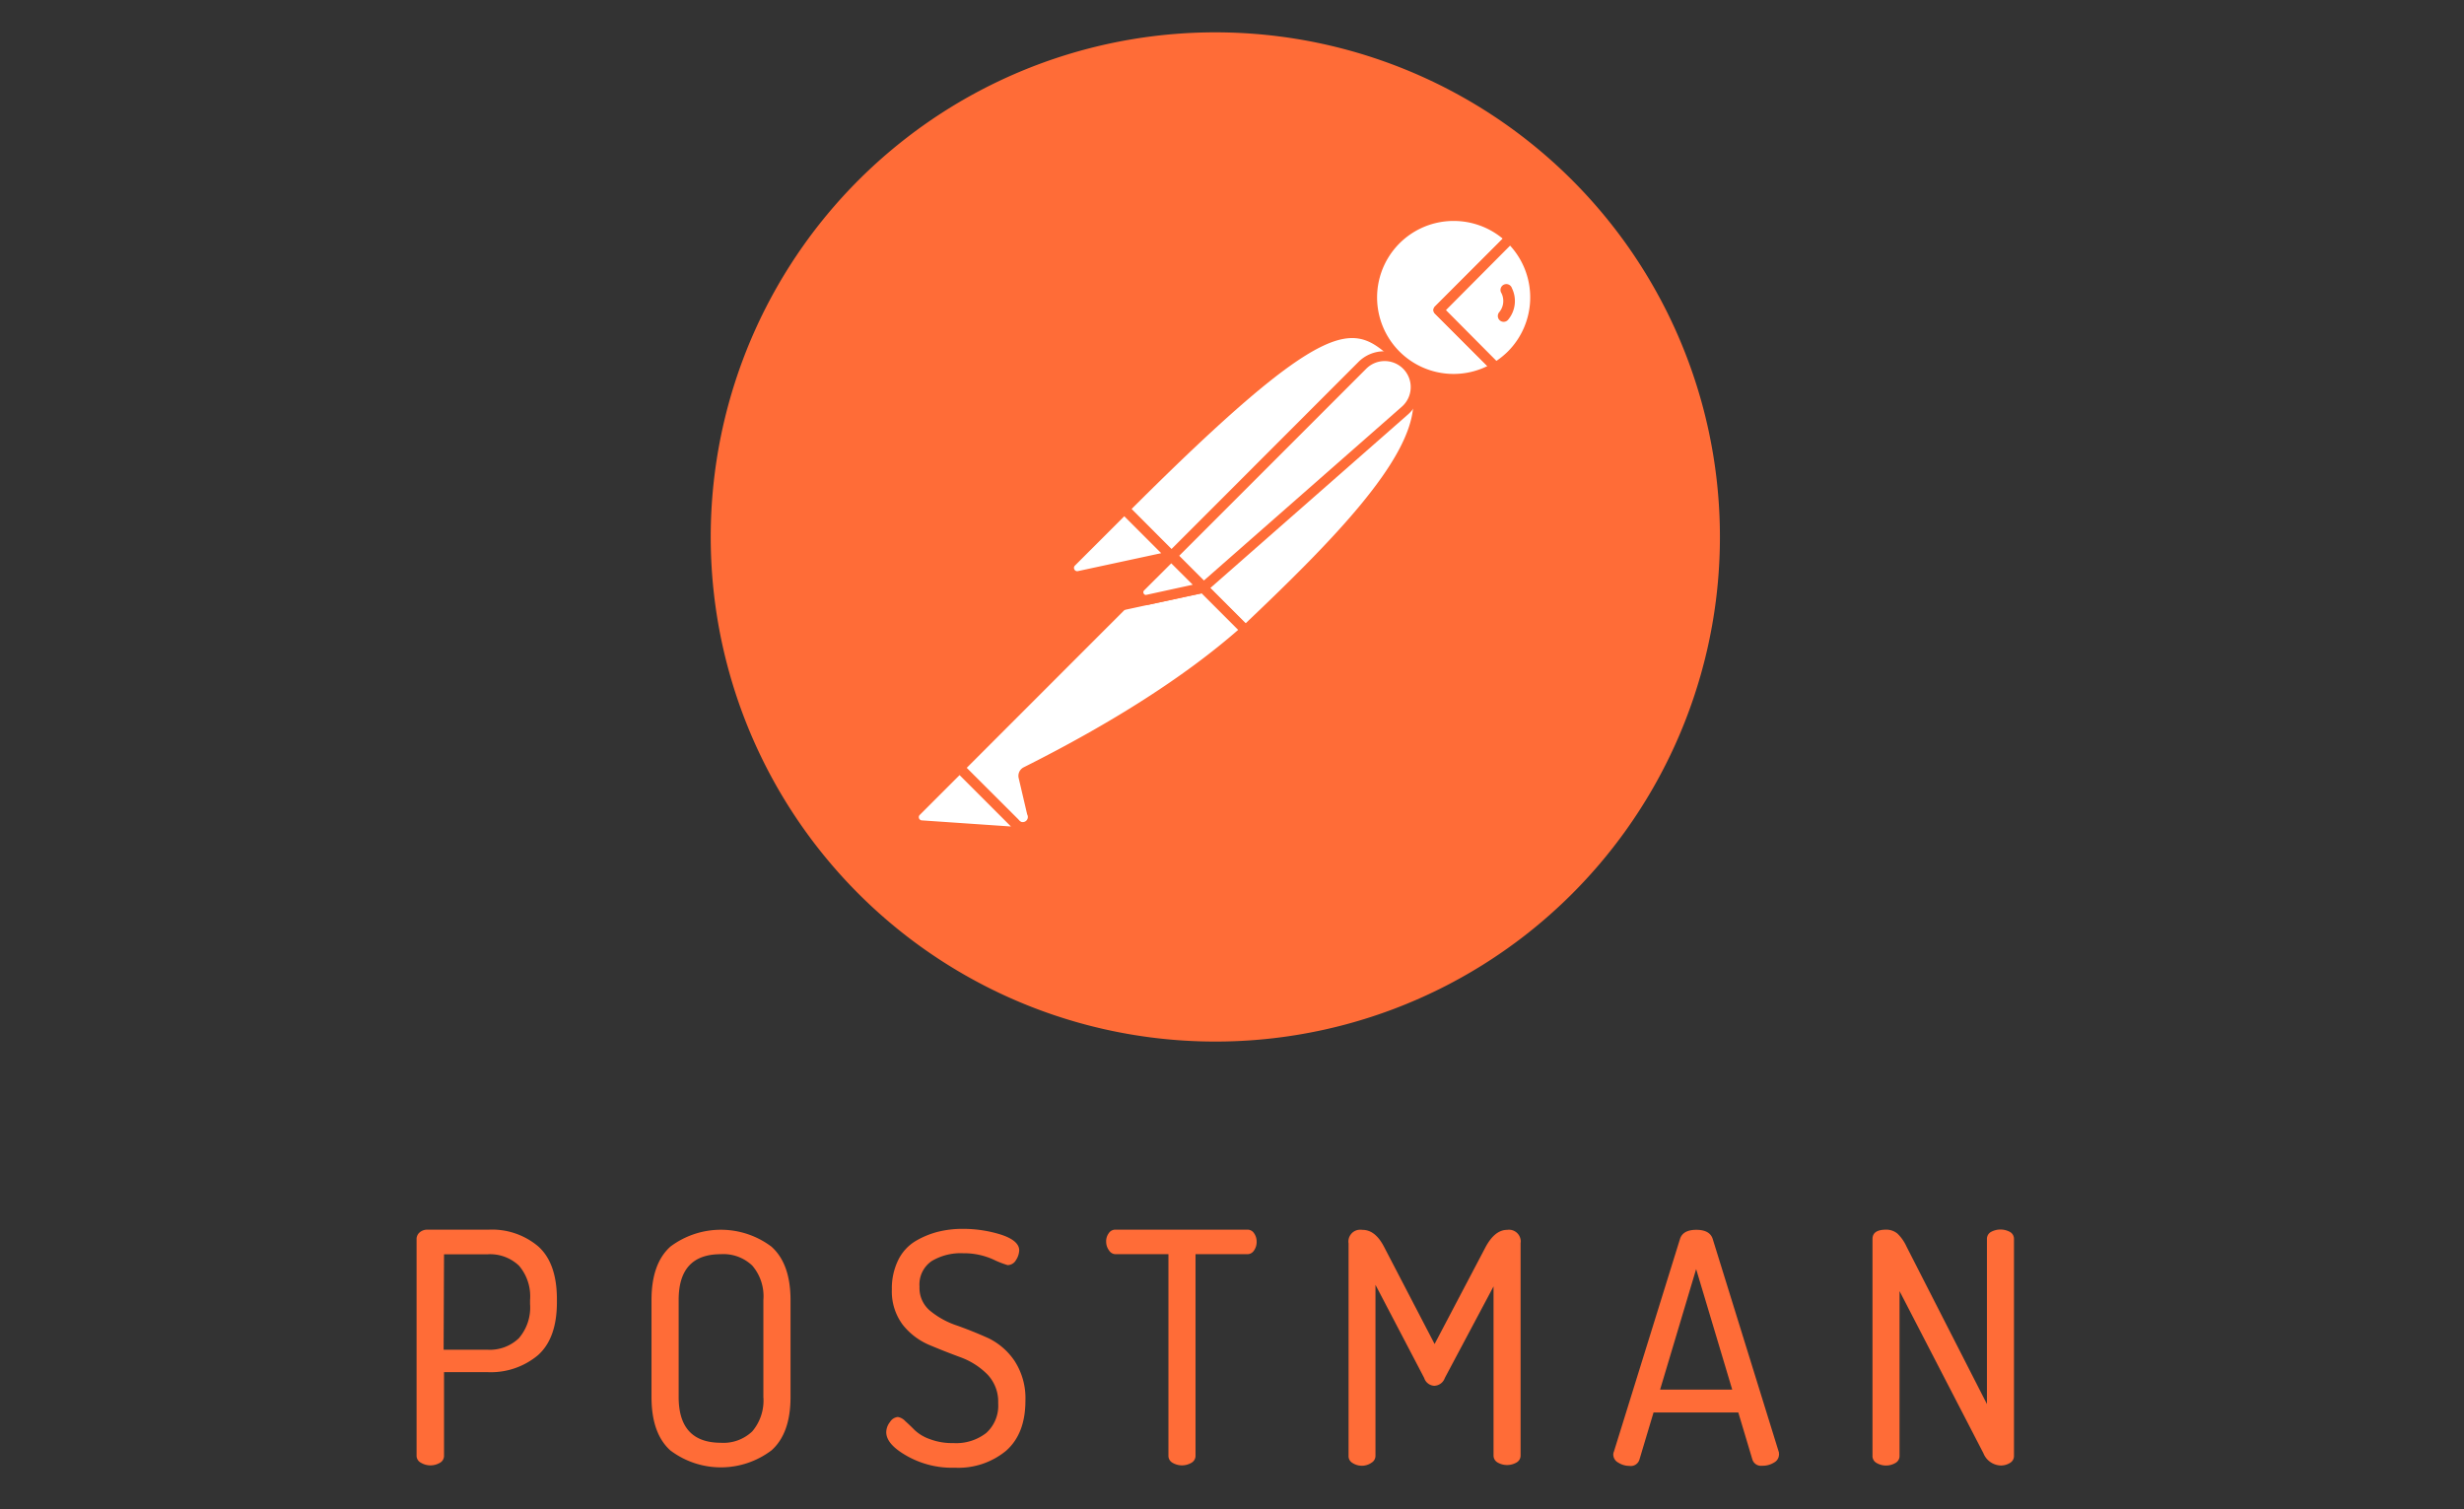
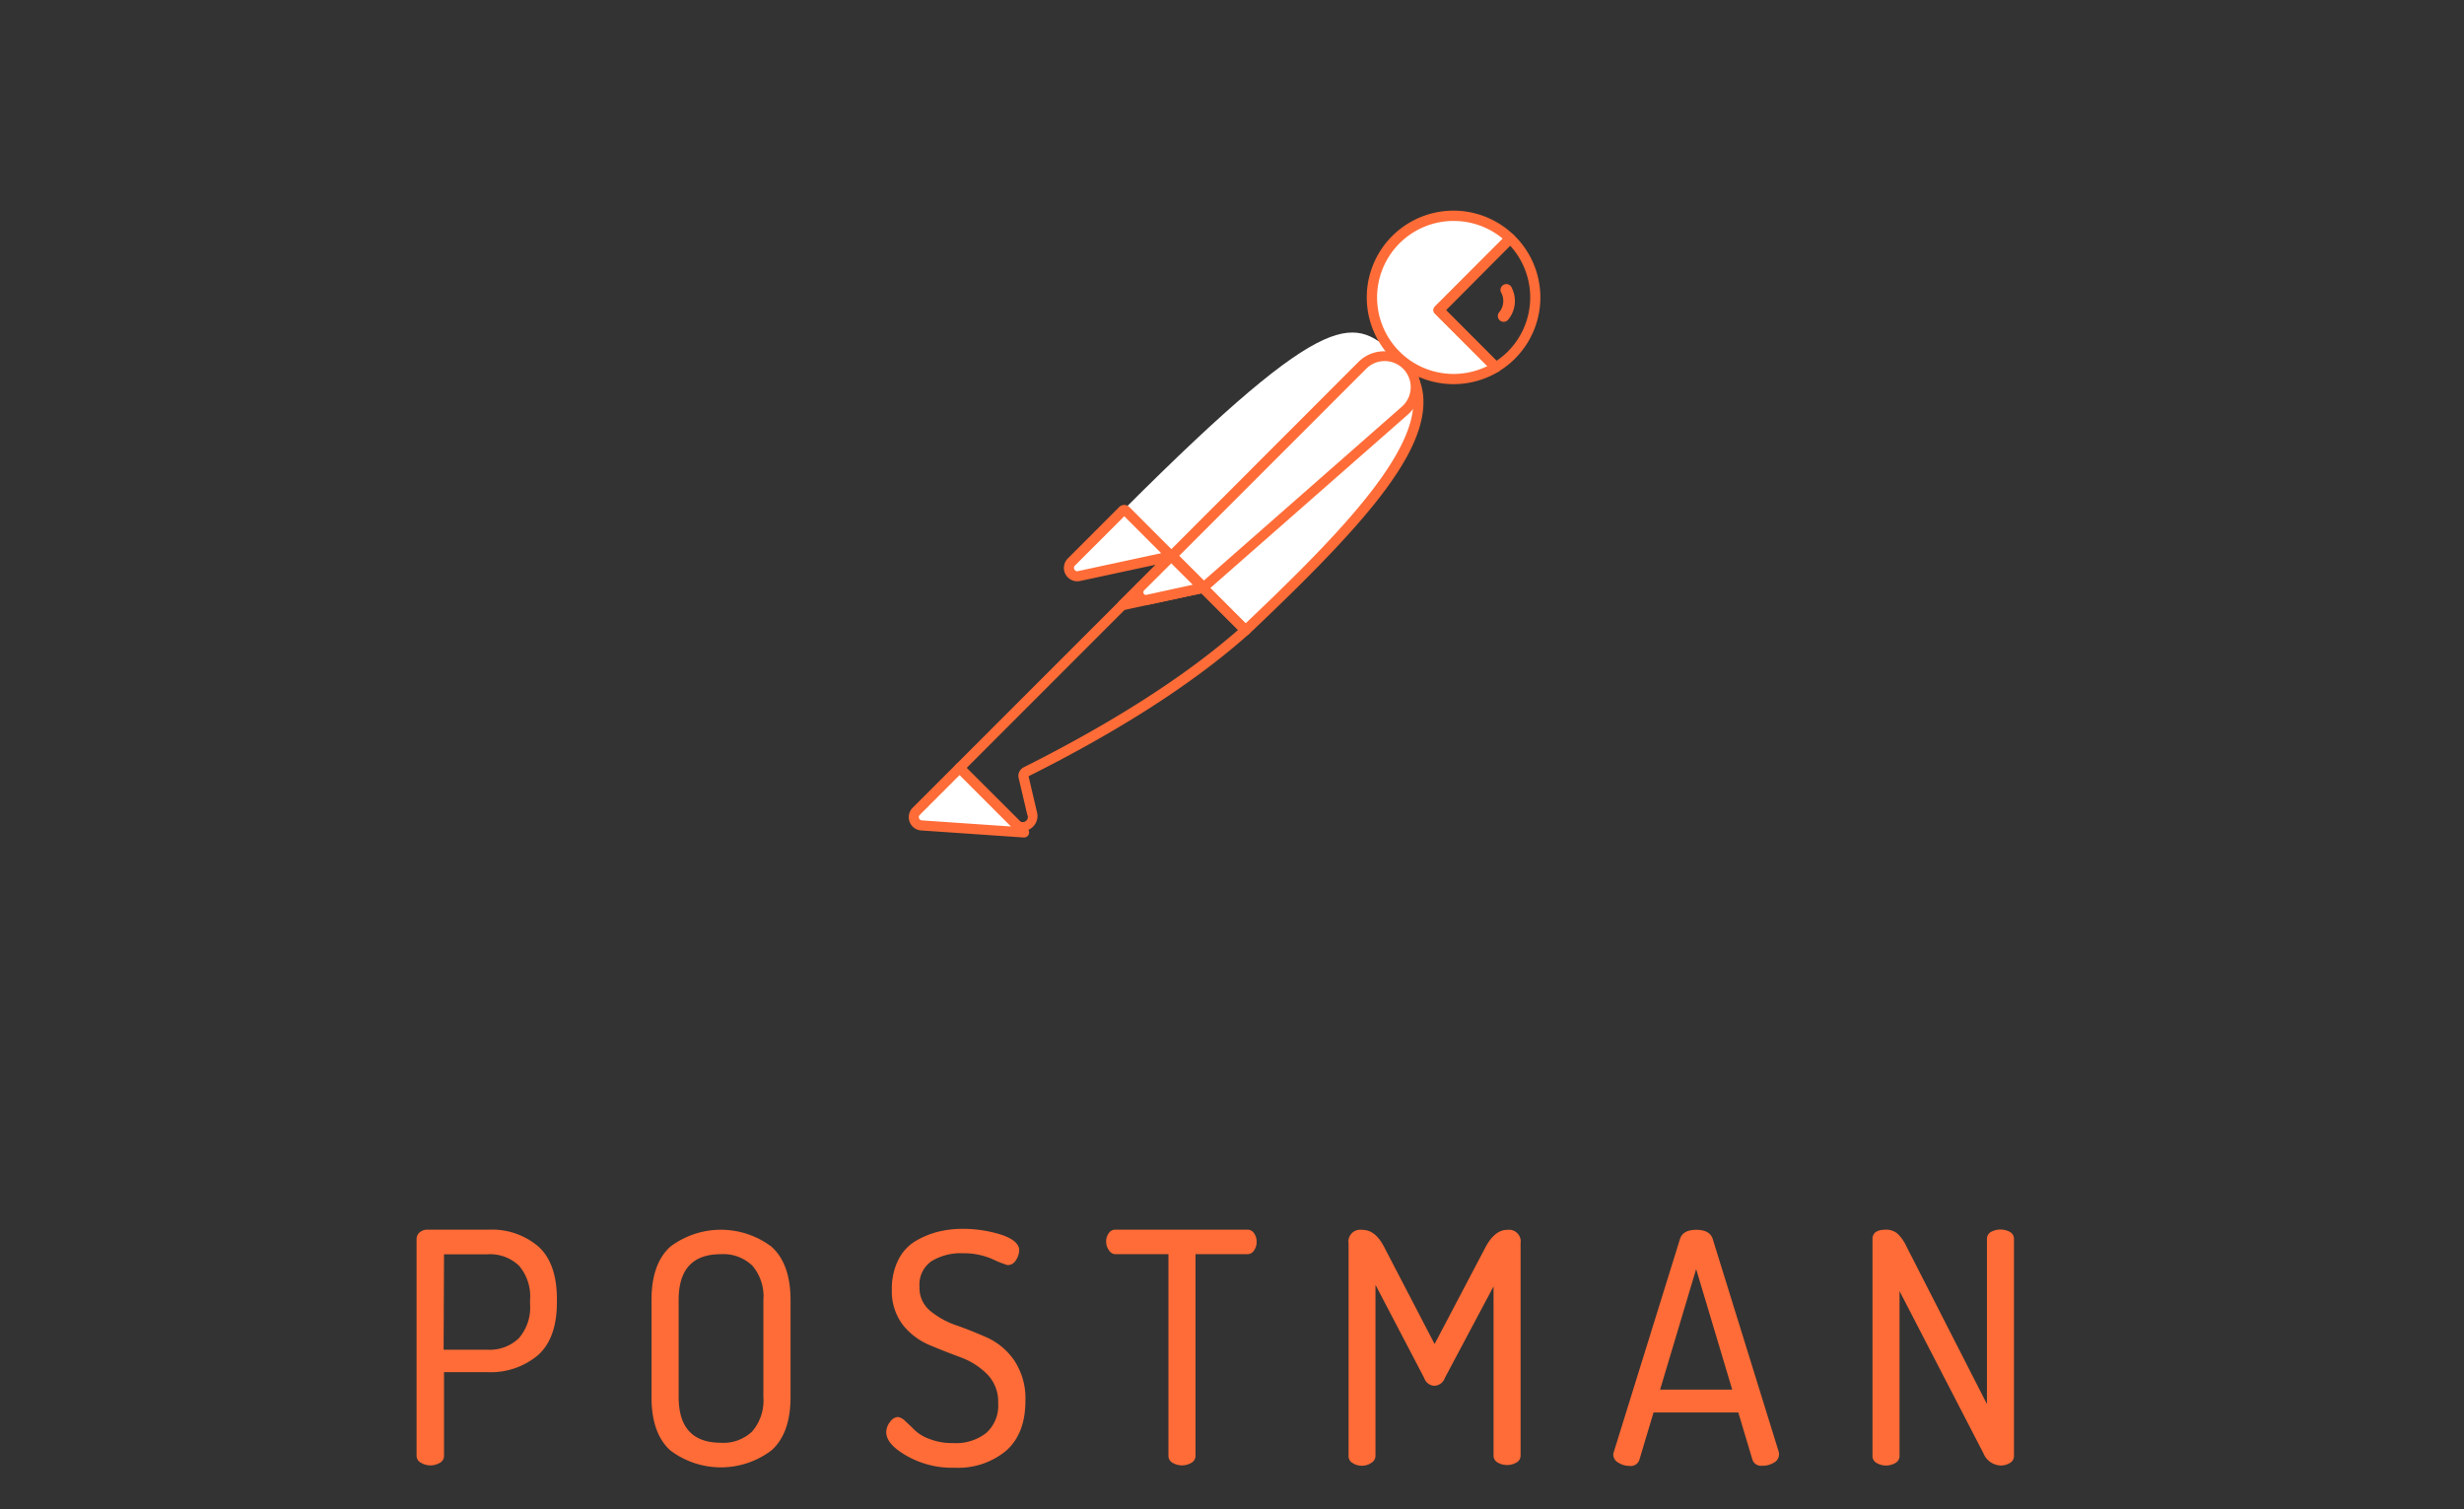
<svg xmlns="http://www.w3.org/2000/svg" id="Layer_1" data-name="Layer 1" viewBox="0 0 400 245">
  <rect x="0" y="0" width="400" height="245" fill="#333333" stroke="none" />
  <defs>
    <style>.cls-1{fill:#ff6c37;}.cls-2{fill:#fff;}</style>
  </defs>
  <path class="cls-1" d="M67.625,236.306v-35.175a1.409,1.409,0,0,1,.5-1.073,1.859,1.859,0,0,1,1.278-.442h9.92a11.624,11.624,0,0,1,8.06,2.72q3.023,2.72,3.023,8.577v.475q0,5.865-3.08,8.609a11.902,11.902,0,0,1-8.192,2.744H72.081v13.565a1.27,1.27,0,0,1-.655,1.147,3.023,3.023,0,0,1-3.088,0A1.278,1.278,0,0,1,67.625,236.306Zm4.391-17.202h7.102a6.807,6.807,0,0,0,5.112-1.868,7.626,7.626,0,0,0,1.819-5.562v-.639a7.659,7.659,0,0,0-1.794-5.57,6.791,6.791,0,0,0-5.112-1.851H72.081Z" />
  <path class="cls-1" d="M105.765,226.779V211.018q0-5.898,3.072-8.658a13.655,13.655,0,0,1,16.383,0q3.105,2.761,3.113,8.658v15.761q0,5.906-3.088,8.658a13.606,13.606,0,0,1-16.44,0C106.781,233.594,105.765,230.735,105.765,226.779Zm4.407,0q0,7.422,6.848,7.43a6.766,6.766,0,0,0,5.103-1.851,7.733,7.733,0,0,0,1.802-5.578V211.018a7.626,7.626,0,0,0-1.802-5.57,6.766,6.766,0,0,0-5.103-1.851c-4.571,0-6.848,2.457-6.848,7.422Z" />
  <path class="cls-1" d="M143.872,232.48a2.695,2.695,0,0,1,.606-1.638,1.687,1.687,0,0,1,1.27-.819,2.105,2.105,0,0,1,1.204.664c.483.434.999.917,1.524,1.458a6.889,6.889,0,0,0,2.457,1.466,10.182,10.182,0,0,0,3.834.647,7.929,7.929,0,0,0,5.333-1.638,5.947,5.947,0,0,0,1.941-4.841,6.373,6.373,0,0,0-1.769-4.686,11.886,11.886,0,0,0-4.292-2.744c-1.687-.623-3.359-1.278-5.112-2.015a10.96,10.96,0,0,1-4.317-3.277,9.011,9.011,0,0,1-1.769-5.734,10.412,10.412,0,0,1,1.04-4.792,7.372,7.372,0,0,1,2.802-3.064,13.877,13.877,0,0,1,3.637-1.507,16.268,16.268,0,0,1,4.022-.475,20.479,20.479,0,0,1,6.209.934c1.966.639,2.965,1.507,2.965,2.556a3.105,3.105,0,0,1-.524,1.573,1.556,1.556,0,0,1-1.368.819,16.103,16.103,0,0,1-2.351-.926,11.591,11.591,0,0,0-4.866-.999,9.183,9.183,0,0,0-5.112,1.278,4.612,4.612,0,0,0-1.966,4.137,4.808,4.808,0,0,0,1.728,3.932,13.565,13.565,0,0,0,4.317,2.376c1.696.598,3.383,1.278,5.103,2.048a10.805,10.805,0,0,1,4.268,3.686,11.075,11.075,0,0,1,1.778,6.463c0,3.604-1.049,6.308-3.146,8.151a12.164,12.164,0,0,1-8.314,2.744,14.859,14.859,0,0,1-7.864-1.958C144.945,235.036,143.872,233.791,143.872,232.48Z" />
  <path class="cls-1" d="M179.571,201.557a2.179,2.179,0,0,1,.418-1.36,1.262,1.262,0,0,1,1.147-.582h21.298a1.262,1.262,0,0,1,1.147.582,2.318,2.318,0,0,1,.418,1.36,2.384,2.384,0,0,1-.418,1.425,1.27,1.27,0,0,1-1.147.614h-8.355v32.709a1.286,1.286,0,0,1-.655,1.147,3.023,3.023,0,0,1-3.088,0,1.286,1.286,0,0,1-.655-1.147V203.597h-8.478a1.27,1.27,0,0,1-1.147-.59A2.376,2.376,0,0,1,179.571,201.557Z" />
  <path class="cls-1" d="M218.923,236.306V201.844a1.917,1.917,0,0,1,1.573-2.195,2.457,2.457,0,0,1,.688,0c1.393,0,2.556.917,3.514,2.777l8.192,15.752,8.282-15.752c1.008-1.859,2.171-2.777,3.498-2.777a1.909,1.909,0,0,1,2.179,1.581h0a1.548,1.548,0,0,1,0,.549v34.47a1.286,1.286,0,0,1-.647,1.155,3.08,3.08,0,0,1-3.096,0,1.286,1.286,0,0,1-.647-1.155V208.823l-7.905,14.859a1.884,1.884,0,0,1-1.72,1.278,1.819,1.819,0,0,1-1.638-1.278l-7.905-15.113v27.737a1.286,1.286,0,0,1-.655,1.147,2.662,2.662,0,0,1-1.483.483,2.761,2.761,0,0,1-1.54-.418A1.278,1.278,0,0,1,218.923,236.306Z" />
  <path class="cls-1" d="M261.896,236.06a1.303,1.303,0,0,1,.106-.426l10.715-34.478c.303-1.008,1.188-1.515,2.662-1.515s2.367.508,2.67,1.515l10.747,34.65a.72.72,0,0,0,0,.188.254.254,0,0,1,0,.156,1.491,1.491,0,0,1-.819,1.278,3.44,3.44,0,0,1-1.917.508,1.458,1.458,0,0,1-1.573-.983l-2.294-7.659h-13.762l-2.294,7.659a1.458,1.458,0,0,1-1.638,1.008,3.276,3.276,0,0,1-1.778-.524A1.499,1.499,0,0,1,261.896,236.06Zm7.602-10.485h11.706l-5.857-19.561Z" />
  <path class="cls-1" d="M303.976,236.306v-35.175c0-1.008.729-1.515,2.195-1.515a2.818,2.818,0,0,1,1.868.647,6.955,6.955,0,0,1,1.474,2.122l13.041,25.541V201.107a1.278,1.278,0,0,1,.655-1.122,3.227,3.227,0,0,1,3.088,0,1.27,1.27,0,0,1,.647,1.122v35.224a1.278,1.278,0,0,1-.647,1.147,2.769,2.769,0,0,1-1.548.418,3.146,3.146,0,0,1-2.769-1.991l-13.614-26.319v26.745a1.278,1.278,0,0,1-.647,1.147,3.039,3.039,0,0,1-3.096,0A1.278,1.278,0,0,1,303.976,236.306Z" />
-   <path class="cls-1" d="M278.541,97.598a81.915,81.915,0,1,0-91.682,70.815l.01.001A81.915,81.915,0,0,0,278.541,97.598Z" />
  <path class="cls-2" d="M226.836,57.894,192.3,92.429l-9.789-9.781C216.515,48.662,219.89,51.652,226.836,57.894Z" />
-   <path class="cls-1" d="M192.3,93.257h0a.819.819,0,0,1-.582-.246L181.889,83.181a.819.819,0,0,1,0-1.155c34.568-34.568,38.205-31.3,45.455-24.788a.831.831,0,0,1,.033,1.196L192.874,93.011A.819.819,0,0,1,192.3,93.257Zm-8.626-10.649,8.626,8.65,33.348-33.348c-6.054-5.349-10.166-7.012-41.973,24.738Z" />
  <path class="cls-2" d="M202.196,102.333l-9.437-9.437L227.303,58.352C236.6,67.658,222.814,82.829,202.196,102.333Z" />
  <path class="cls-1" d="M202.196,103.152h-.041a.877.877,0,0,1-.549-.254l-9.428-9.42a.86.86,0,0,1-.238-.582.819.819,0,0,1,.238-.582L226.721,57.779a.819.819,0,0,1,1.155,0,10.297,10.297,0,0,1,3.203,7.643c-.131,9.084-10.477,20.626-28.318,37.501A.819.819,0,0,1,202.196,103.152Zm-8.273-10.256c5.284,5.292,7.422,7.422,8.29,8.29,13.795-13.106,27.098-26.532,27.229-35.781a8.47,8.47,0,0,0-2.163-5.873Z" />
  <path class="cls-2" d="M182.749,82.886l6.971,6.963a.336.336,0,0,1-.172.565L175.172,93.511a1.352,1.352,0,0,1-1.245-2.277l8.38-8.347A.336.336,0,0,1,182.749,82.886Z" />
  <path class="cls-1" d="M174.877,94.362a2.171,2.171,0,0,1-1.524-3.711l8.339-8.347a1.163,1.163,0,0,1,1.638,0l6.963,6.971a1.147,1.147,0,0,1-.573,1.941L175.344,94.313A2.261,2.261,0,0,1,174.877,94.362Zm7.635-10.559-8.003,8.003a.516.516,0,0,0-.09.639A.5.5,0,0,0,175,92.708l13.508-2.908Z" />
  <path class="cls-2" d="M245.152,38.717a13.254,13.254,0,1,0-2.335,20.905l-9.289-9.281Z" />
  <path class="cls-1" d="M235.961,62.358a14.081,14.081,0,1,1,9.756-24.231.821.821,0,0,1,.016,1.171l-11.001,11.042,8.708,8.699a.827.827,0,0,1-.164,1.286A14.098,14.098,0,0,1,235.961,62.358Zm0-26.491A12.418,12.418,0,1,0,241.458,59.426l-8.503-8.511a.801.801,0,0,1,0-1.155l11.009-11.009a12.443,12.443,0,0,0-7.995-2.883Z" />
-   <path class="cls-2" d="M245.382,38.898l-.205-.18-11.648,11.624,9.289,9.281a13.107,13.107,0,0,0,2.564-1.95,13.27,13.27,0,0,0,.008-18.767Z" />
  <path class="cls-1" d="M242.818,60.441a.819.819,0,0,1-.582-.238l-9.281-9.289a.801.801,0,0,1,0-1.155l11.607-11.624a.819.819,0,0,1,1.147,0l.213.188a14.049,14.049,0,0,1-2.695,22.011A.819.819,0,0,1,242.818,60.441Zm-8.085-10.1,8.192,8.241a12.933,12.933,0,0,0,1.843-1.507,12.443,12.443,0,0,0,.377-17.202Z" />
  <path class="cls-2" d="M228.261,59.311h0a5.054,5.054,0,0,0-7.135,0L190.236,90.209l5.177,5.144,32.652-28.67a5.046,5.046,0,0,0,.433-7.123Q228.384,59.432,228.261,59.311Z" />
  <path class="cls-1" d="M195.413,96.173a.819.819,0,0,1-.582-.238L189.679,90.791a.819.819,0,0,1-.005-1.158l.005-.005,30.866-30.89a5.882,5.882,0,0,1,8.298,0h0a5.857,5.857,0,0,1-0,8.283q-.135.135-.278.261L195.913,95.952A.819.819,0,0,1,195.413,96.173Zm-3.981-5.955L195.446,94.231l32.078-28.171a4.227,4.227,0,1,0-5.477-6.44q-.156.133-.299.28Z" />
-   <path class="cls-2" d="M166.546,125.318a.745.745,0,0,0-.385.819l1.384,5.914a1.638,1.638,0,0,1-2.818,1.565l-8.953-8.953,29.399-29.391,10.117.156,6.905,6.897C200.484,103.758,190.58,113.269,166.546,125.318Z" />
  <path class="cls-1" d="M165.924,134.943a2.458,2.458,0,0,1-1.753-.737l-8.978-8.962a.821.821,0,0,1,0-1.155l29.399-29.399a.819.819,0,0,1,.59-.238l10.125.156a.819.819,0,0,1,.565.238l6.897,6.905a.806.806,0,0,1-.049,1.204l-.582.508c-8.667,7.61-20.479,15.195-35.166,22.551l1.376,5.857a2.457,2.457,0,0,1-1.221,2.752A2.515,2.515,0,0,1,165.924,134.943Zm-9.011-10.272,8.396,8.364a.829.829,0,1,0,1.442-.819l-1.384-5.914a1.556,1.556,0,0,1,.819-1.745h0c14.532-7.29,26.213-14.794,34.814-22.306l-6.045-6.045-9.445-.147Z" />
  <path class="cls-2" d="M148.721,131.708l7.037-7.037,10.461,10.461L149.508,133.985a1.335,1.335,0,0,1-.786-2.277Z" />
  <path class="cls-1" d="M166.235,135.951h-.049l-16.719-1.147a2.163,2.163,0,0,1-1.311-3.678l7.037-7.037a.819.819,0,0,1,1.158-.005l.005.005L166.817,134.55a.816.816,0,0,1-.582,1.401Zm-10.461-10.125-6.455,6.455a.508.508,0,0,0-.131.541.516.516,0,0,0,.434.352l14.491.991Z" />
  <path class="cls-1" d="M182.192,99.064a.819.819,0,0,1-.582-1.393l7.962-7.962a.819.819,0,0,1,1.158-.005l.005.005,5.128,5.136a.817.817,0,0,1-.401,1.384l-13.106,2.826A.614.614,0,0,1,182.192,99.064Zm7.962-7.618-5.39,5.415,8.904-1.925Z" />
  <path class="cls-2" d="M195.29,95.427l-9.011,1.933a1.237,1.237,0,0,1-1.139-2.089l4.98-4.98Z" />
  <path class="cls-1" d="M186.042,98.204a2.056,2.056,0,0,1-1.45-3.514l4.98-4.98a.819.819,0,0,1,1.158-.005l.005.005,5.128,5.136a.817.817,0,0,1-.401,1.384l-9.011,1.941A2.022,2.022,0,0,1,186.042,98.204Zm4.096-6.758-4.407,4.399a.401.401,0,0,0-.066.5.377.377,0,0,0,.459.213l7.503-1.638Z" />
  <path class="cls-1" d="M245.439,46.77a.95.95,0,1,0-1.696.819,2.859,2.859,0,0,1-.352,3.08.946.946,0,1,0,1.458,1.204A4.743,4.743,0,0,0,245.439,46.77Z" />
</svg>